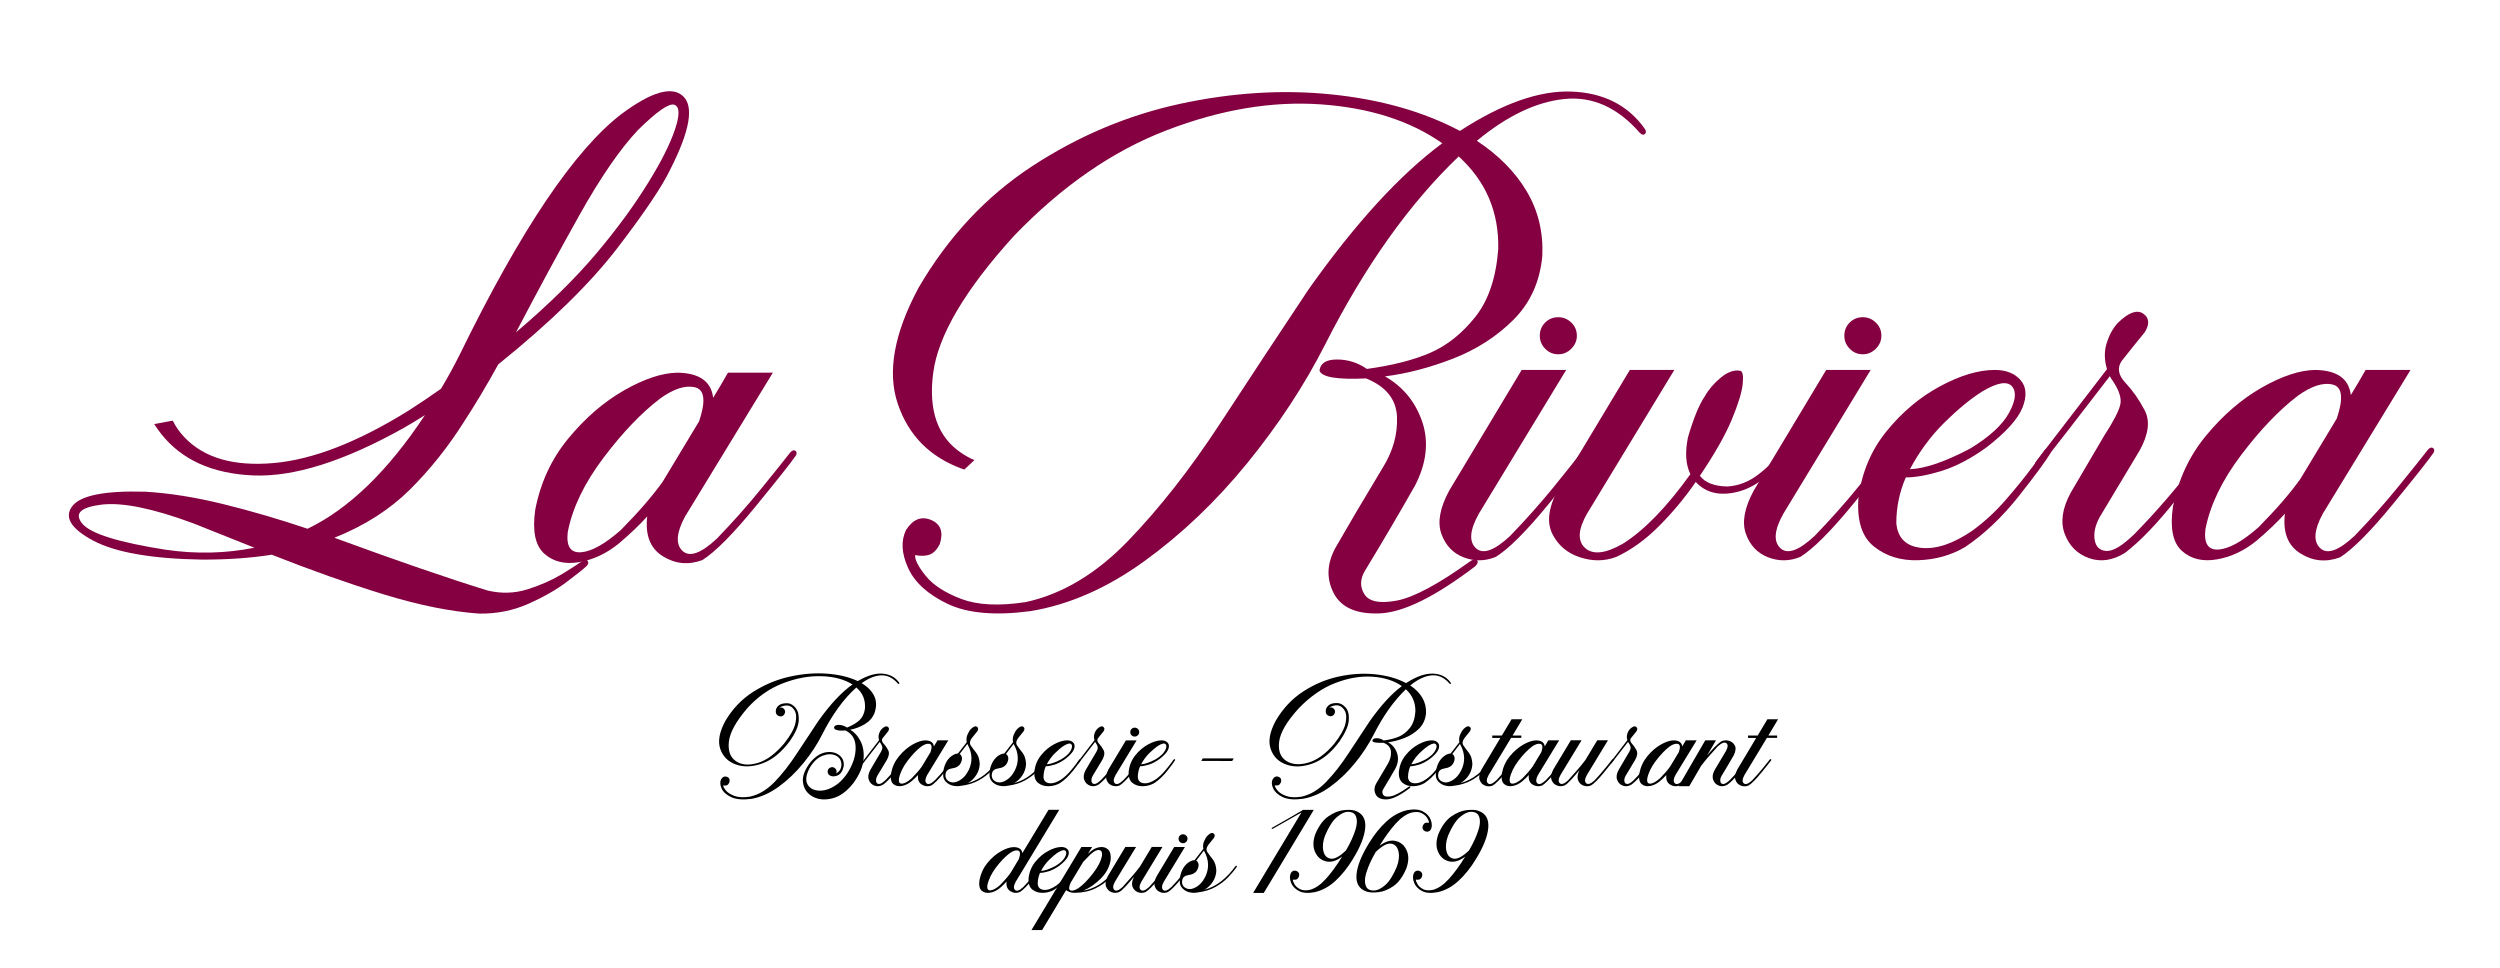
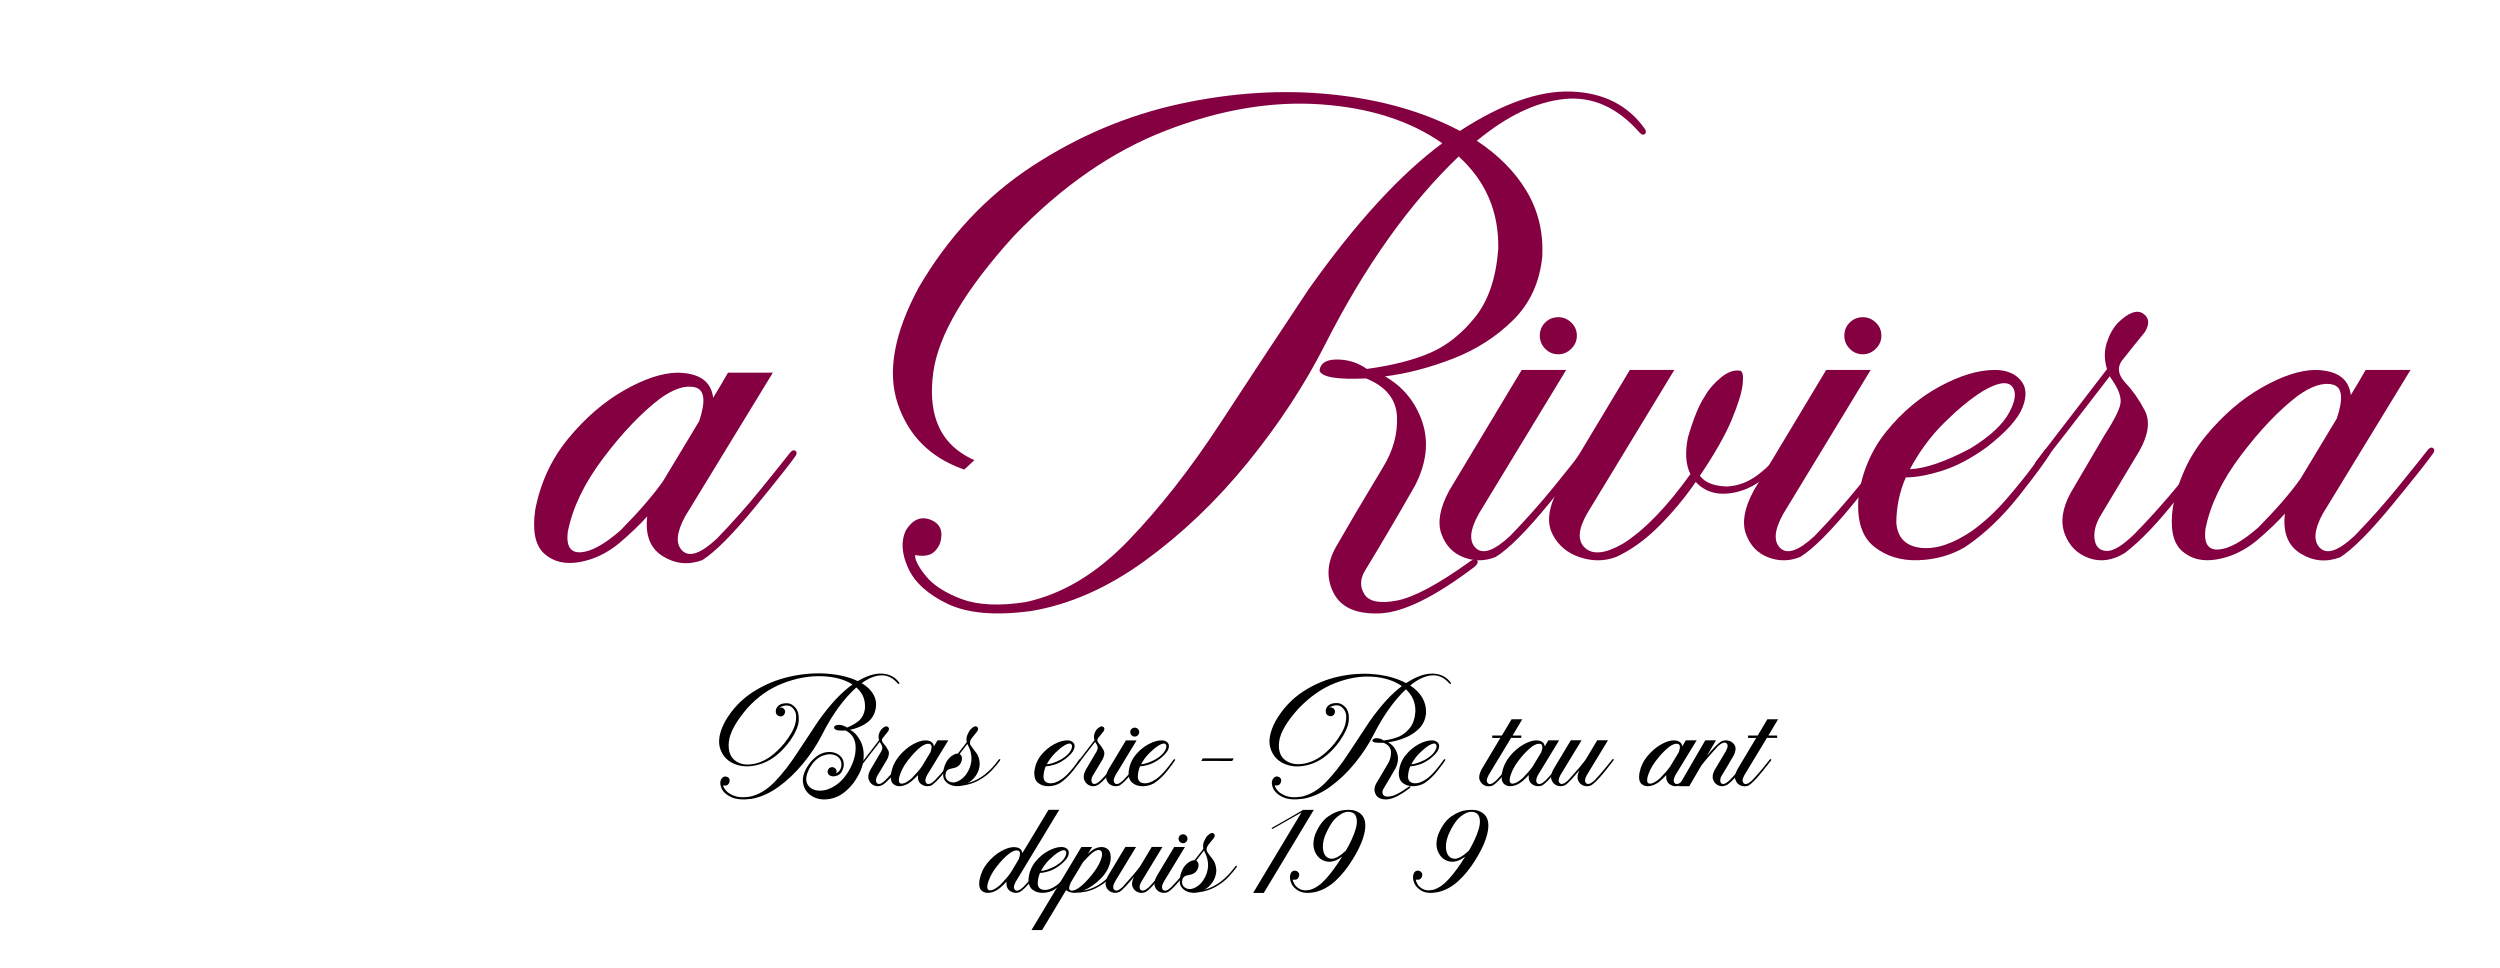
<svg xmlns="http://www.w3.org/2000/svg" version="1.1" id="svg2" width="2427.627" height="939.877" viewBox="0 0 2427.627 939.877">
  <defs id="defs6">
    <clipPath clipPathUnits="userSpaceOnUse" id="clipPath16">
      <path d="M 0,704.908 H 1820.718 V 0 H 0 Z" id="path14" />
    </clipPath>
  </defs>
  <g id="g8" transform="matrix(1.333,0,0,-1.333,0,939.877)">
    <g id="g10">
      <g id="g12" clip-path="url(#clipPath16)">
        <g id="g18" transform="translate(491.697,610.764)">
-           <path d="m 0,0 c -3.61,-10.7 -10.01,-23.46 -19.19,-38.24 -10.01,-16.41 -22.66,-33.73 -37.95,-51.91 -15.33,-18.22 -34.88,-37.41 -58.67,-57.62 15.4,29.42 30.8,57.87 46.2,85.38 15.4,27.47 29.6,48.15 42.62,61.96 C -13.18,13.16 -4.36,19.31 -0.46,18 3.44,16.7 3.59,10.7 0.01,0 Z m -370.84,-306.17 c -34.59,5.39 -54.91,11.75 -60.91,19.05 -6,7.3 -1.41,11.89 13.81,13.81 15.18,1.88 37.59,-2.67 67.2,-13.66 15,-6 29.79,-11.89 44.39,-17.71 -21,-4.19 -42.47,-4.7 -64.49,-1.48 z M 5.85,24.29 c -8.1,7.52 -23.06,3.18 -44.86,-13.05 -34.2,-26.21 -73.31,-84.3 -117.33,-174.3 -4.59,-9.22 -9.29,-17.82 -14.1,-25.81 -7.37,-5.21 -15.07,-10.41 -23.1,-15.58 -37.2,-23.21 -70.2,-36.08 -99.01,-38.57 -28.81,-2.49 -50.35,3.69 -64.63,18.62 -3.54,3.69 -6.43,7.77 -8.68,12.29 l -13.52,-2.49 c 1.55,-2.42 3.25,-4.81 5.06,-7.12 14.93,-18.9 37.23,-28.99 66.91,-30.29 29.71,-1.3 66.37,10.27 109.96,34.67 5.21,3 10.3,6.07 15.33,9.29 -27,-40.81 -55.52,-68.39 -85.52,-82.81 -20.78,7.01 -41.35,13.01 -61.63,18 -20.31,4.99 -39.26,7.99 -56.86,9 -29.6,0.8 -47.32,-2.78 -53.1,-10.81 -5.82,-7.99 -0.61,-16.3 15.58,-24.91 16.19,-8.57 42.73,-13.19 79.52,-13.77 18.58,0 35.39,1.19 50.39,3.58 28.81,-11.39 56.06,-21.04 81.76,-28.95 25.7,-7.88 48.83,-12.54 69.44,-13.95 12.62,-0.18 24.47,2.17 35.57,7.05 11.1,4.92 20.5,10.27 28.19,16.09 7.7,5.78 12.54,9.69 14.57,11.68 1.19,1.41 1.37,2.6 0.58,3.61 -0.8,0.98 -1.88,1.08 -3.29,0.29 -3,-2.2 -8.1,-5.49 -15.29,-9.9 -7.23,-4.37 -15.58,-8.1 -25.09,-11.1 -9.47,-3 -19.23,-3.29 -29.24,-0.9 -28.59,8.82 -65.79,21.62 -111.59,38.42 21.98,8.78 40.34,20.5 55.05,35.1 14.68,14.6 27.83,31.09 39.44,49.49 7.99,12.22 16.3,26.1 24.91,41.71 38.21,30.8 67.2,59.14 87.01,85.05 19.81,25.88 32.6,44.97 38.39,57.15 14.21,28.01 17.28,45.76 9.18,53.24 z" style="fill:#840040;fill-opacity:1;fill-rule:nonzero;stroke:none" id="path20" />
-         </g>
+           </g>
        <g id="g22" transform="translate(452.287,318.994)">
          <path d="m 0,0 c 13.2,13.4 23.4,25.2 30.6,35.4 6.8,11.4 15.6,26 26.4,43.8 5,14.8 4,23.05 -3,24.75 C 47,105.65 38.5,102.9 28.5,95.7 14.9,85.3 1.15,70.9 -12.75,52.49 c -13.9,-18.41 -22.55,-36.4 -25.95,-54 -1.2,-10.4 2.05,-15.3 9.75,-14.7 7.7,0.6 17.35,6 28.95,16.2 z m 123.31,56.4 c 1.4,1.6 2.65,2.05 3.75,1.35 1.1,-0.71 1.25,-1.85 0.45,-3.45 -3.4,-5 -13.25,-17.45 -29.55,-37.35 C 81.66,-2.96 68.81,-15.9 59.41,-21.9 c -10.2,-3.79 -19.85,-2.85 -28.95,2.85 -9.1,5.7 -12.85,15.35 -11.25,28.95 -5.4,-6 -12.2,-12.5 -20.4,-19.5 -9,-7.4 -18.71,-12 -29.1,-13.8 -10.4,-1.8 -18.9,0.25 -25.5,6.15 -6.6,5.9 -8.8,16.55 -6.6,31.95 3.8,19.8 11.85,37.15 24.15,52.05 12.3,14.9 25.8,26.55 40.5,34.95 14.7,8.4 27.65,12.7 38.85,12.9 16,-0.2 24.7,-6.3 26.1,-18.3 3.8,6.2 7.4,12.3 10.8,18.3 h 32.7 L 46.8,9.89 c -6.4,-11.8 -7.05,-20.16 -1.95,-25.05 5.1,-4.9 13.45,-1.95 25.05,8.85 11.6,12 22.35,24.1 32.25,36.3 9.9,12.2 16.95,21 21.15,26.4 z" style="fill:#840040;fill-opacity:1;fill-rule:nonzero;stroke:none" id="path24" />
        </g>
        <g id="g26" transform="translate(1198.227,611.194)">
          <path d="m 0,0 c -12.18,17.21 -30,26.28 -53.39,27.18 -23.42,0.9 -50.53,-8.68 -81.33,-28.66 -26.39,13.99 -57.47,22.85 -93.3,26.57 -35.79,3.69 -72.76,1.37 -110.86,-6.9 -38.1,-8.31 -73.88,-23.42 -107.39,-45.33 -33.51,-21.91 -61.05,-51.33 -82.67,-88.34 -18,-33.4 -23.1,-61.67 -15.29,-84.77 7.81,-23.1 23.46,-38.89 46.96,-47.39 0.51,-0.18 1.01,-0.36 1.52,-0.51 l 7.34,6.87 c -3.33,1.41 -6.47,3.14 -9.47,5.17 -17.28,11.6 -24.15,31.05 -20.53,58.38 3.58,27.29 23.21,60.55 58.78,99.73 34.81,36.22 71.86,61.88 111.19,76.96 39.29,15.11 76.74,21.4 112.35,18.91 35.61,-2.49 65.1,-11.93 88.52,-28.34 -30.83,-22.81 -63.22,-58.2 -97.24,-106.2 -21.58,-32.42 -43.16,-65.06 -64.63,-97.96 -21.51,-32.89 -43.81,-61.38 -66.91,-85.38 -23.1,-23.97 -47.97,-38.89 -74.57,-44.68 -19.41,-3 -35.06,-2.24 -46.96,2.24 -11.89,4.52 -20.53,10.08 -25.95,16.81 -5.39,6.69 -7.99,11.75 -7.77,15.15 4.37,-0.8 7.99,-0.65 10.77,0.43 2.82,1.12 5.21,3.65 7.23,7.66 2.78,8.82 0.61,14.64 -6.47,17.57 -7.08,2.89 -13.16,0.43 -18.15,-7.37 -3.8,-7.81 -3.29,-16.99 1.48,-27.58 4.81,-10.63 14.46,-19.37 28.95,-26.28 14.5,-6.87 34.56,-8.64 60.18,-5.24 28.2,4.63 55.88,16.77 83.1,36.47 27.18,19.7 52.2,43.52 75.01,71.54 22.77,28.01 41.68,56.82 56.68,86.43 28.81,56.79 61.23,102.41 97.2,136.78 19.81,-18 29.42,-40.48 28.81,-67.49 -1.59,-21 -7.19,-37.52 -16.81,-49.52 -9.58,-12 -20.42,-20.64 -32.53,-25.95 -12.11,-5.28 -27.54,-9.25 -46.34,-11.82 -6.61,4.59 -13.88,6.87 -21.76,6.87 -7.88,0 -12.15,-2.67 -12.76,-8.1 1.59,-4.77 12.9,-6.69 33.91,-5.68 14.39,-5.82 21.91,-15.07 22.52,-27.76 0.58,-12.69 -2.82,-25.05 -10.23,-37.05 -14.6,-24.22 -25.99,-43.52 -34.2,-57.91 -6.58,-11.6 -7.19,-22.74 -1.81,-33.44 5.42,-10.7 16.66,-15.72 33.76,-15 17.1,0.69 40.16,12.04 69.15,34.05 1.99,1.77 2.6,3.33 1.81,4.63 -0.8,1.3 -2.49,1.05 -5.1,-0.72 -23.39,-16.81 -41.24,-26.35 -53.57,-28.66 -12.29,-2.31 -20.13,-0.76 -23.53,4.63 -3.4,5.42 -3.22,11.21 0.58,17.42 12.62,20.78 24.72,41.39 36.33,61.81 8.39,16.37 10.12,31.85 5.24,46.34 -4.92,14.49 -13.95,25.56 -27.15,33.15 15.98,1.99 32.5,6.33 49.49,12.9 17.03,6.61 31.67,16.01 43.95,28.19 12.29,12.22 19.38,27.72 21.15,46.52 0.8,17.39 -3,33.15 -11.39,47.24 -8.39,14.1 -20.5,26.35 -36.29,36.76 21.98,18.18 43.23,28.34 63.73,30.44 20.53,2.1 38.86,-6.14 55.09,-24.76 1.37,-1.37 2.57,-1.63 3.58,-0.72 1.01,0.91 1.01,2.13 0,3.72 z" style="fill:#840040;fill-opacity:1;fill-rule:nonzero;stroke:none" id="path28" />
        </g>
        <g id="g30" transform="translate(1135.197,447.004)">
          <path d="m 0,0 c -3.8,0 -7,1.35 -9.6,4.05 -2.6,2.7 -3.9,5.85 -3.9,9.45 0,3.8 1.3,7 3.9,9.6 2.59,2.6 5.8,3.9 9.6,3.9 3.6,0 6.75,-1.3 9.45,-3.9 2.7,-2.6 4.05,-5.8 4.05,-9.6 C 13.5,9.9 12.15,6.75 9.45,4.05 6.75,1.35 3.6,0 0,0 m 18.31,-69.31 c 1.6,1.4 2.95,1.75 4.05,1.05 1.1,-0.71 1.25,-1.85 0.45,-3.45 -3.6,-5 -13.55,-17.45 -29.85,-37.35 -16.31,-19.91 -29.16,-32.75 -38.55,-38.55 -7.8,-3.2 -15.6,-3.3 -23.4,-0.3 -7.8,3 -13.2,8.7 -16.2,17.1 -3,8.4 -1.1,18.9 5.7,31.5 11.6,19.4 29.2,48.7 52.8,87.91 H 5.72 l -63.61,-104.71 c -6.6,-11.8 -7.35,-20.16 -2.25,-25.05 5.1,-4.9 13.45,-1.95 25.05,8.85 11.6,12 22.35,24.1 32.26,36.3 9.9,12.2 16.95,21.1 21.15,26.7 z" style="fill:#840040;fill-opacity:1;fill-rule:nonzero;stroke:none" id="path32" />
        </g>
        <g id="g34" transform="translate(1297.997,377.094)">
          <path d="M 0,0 C 1.39,1.8 2.75,2.4 4.05,1.8 5.35,1.2 5.5,0 4.5,-1.8 -7.1,-17.6 -19.35,-27.1 -32.25,-30.3 c -12.9,-3.2 -23.05,-0.8 -30.45,7.2 -8,-11.6 -16.95,-22.35 -26.85,-32.25 -9.9,-9.91 -20.25,-17.36 -31.05,-22.35 -8.4,-3.2 -17.21,-3.3 -26.4,-0.3 -9.2,3 -15.9,8.65 -20.1,16.95 -4.2,8.3 -3,18.85 3.6,31.65 11.6,19.4 29.2,48.7 52.81,87.91 h 32.4 l -63.6,-104.71 c -6.6,-11.6 -7.05,-19.95 -1.35,-25.05 5.7,-5.1 14.85,-4.05 27.45,3.15 15.6,9.8 32,26.7 49.2,50.7 -3.41,6.8 -4.01,15.7 -1.8,26.7 4,13.8 8.1,23.8 12.3,30 2.8,5 6.7,9.55 11.7,13.65 5,4.1 9.7,5.75 14.1,4.95 1.8,-0.4 2.4,-3.6 1.8,-9.6 -0.6,-6 -3.25,-14.65 -7.95,-25.95 -4.7,-11.3 -12.45,-24.95 -23.25,-40.95 3.8,-5 10.4,-7.6 19.8,-7.8 8.2,0.4 15.85,3.35 22.95,8.85 7.1,5.5 12.75,11.35 16.95,17.55 z" style="fill:#840040;fill-opacity:1;fill-rule:nonzero;stroke:none" id="path36" />
        </g>
        <g id="g38" transform="translate(1357.037,447.004)">
          <path d="m 0,0 c -3.8,0 -7,1.35 -9.6,4.05 -2.6,2.7 -3.9,5.85 -3.9,9.45 0,3.8 1.3,7 3.9,9.6 C -7,25.7 -3.8,27 0,27 3.6,27 6.75,25.7 9.45,23.1 12.15,20.5 13.5,17.3 13.5,13.5 13.5,9.9 12.15,6.75 9.45,4.05 6.75,1.35 3.6,0 0,0 m 18.3,-69.31 c 1.6,1.4 2.95,1.75 4.05,1.05 1.1,-0.71 1.25,-1.85 0.45,-3.45 -3.6,-5 -13.56,-17.45 -29.85,-37.35 -16.31,-19.91 -29.15,-32.75 -38.55,-38.55 -7.8,-3.2 -15.6,-3.3 -23.4,-0.3 -7.8,3 -13.2,8.7 -16.2,17.1 -3,8.4 -1.1,18.9 5.7,31.5 11.6,19.4 29.2,48.7 52.8,87.91 H 5.7 l -63.61,-104.71 c -6.6,-11.8 -7.35,-20.16 -2.25,-25.05 5.1,-4.9 13.45,-1.95 25.05,8.85 11.6,12 22.35,24.1 32.25,36.3 9.9,12.2 16.95,21.1 21.15,26.7 z" style="fill:#840040;fill-opacity:1;fill-rule:nonzero;stroke:none" id="path40" />
        </g>
        <g id="g42" transform="translate(1444.127,419.994)">
          <path d="m 0,0 c -8.6,-5.4 -17.85,-13 -27.75,-22.8 -9.9,-9.8 -18.25,-21.11 -25.05,-33.91 11,0.4 25.6,5.4 43.8,15 14.2,8.6 23.7,17.35 28.5,26.25 4.8,8.9 5.45,15.3 1.95,19.2 -3.5,3.9 -10.65,2.65 -21.46,-3.75 z m 45.3,-42.9 c 1.6,1.6 2.95,2.1 4.05,1.5 1.09,-0.6 1.15,-1.8 0.15,-3.6 -2.8,-5.01 -10.35,-15.3 -22.65,-30.91 -12.31,-15.6 -25.46,-28.1 -39.45,-37.5 -10.2,-6 -21.6,-9.2 -34.2,-9.6 -12.6,-0.4 -23.31,2.89 -32.1,9.9 -8.8,7 -12.6,18.8 -11.4,35.41 2.4,18.6 9.25,34.85 20.55,48.75 11.3,13.9 24.3,24.8 39,32.7 14.7,7.9 27.95,11.85 39.75,11.85 8.2,0 14.45,-2.45 18.75,-7.35 4.3,-4.9 4.8,-11.55 1.5,-19.95 -3.3,-8.4 -12.05,-18.1 -26.26,-29.1 -11.4,-8.2 -22.25,-13.91 -32.55,-17.1 -10.3,-3.2 -19.05,-4.8 -26.25,-4.8 -4.6,-10.6 -6.9,-21.71 -6.9,-33.3 1,-10.8 7,-16.8 18,-18 11,-1.2 23.5,3 37.5,12.6 8.8,6.4 17,14 24.6,22.8 7.6,8.8 13.95,16.65 19.05,23.55 5.1,6.9 8.05,10.95 8.85,12.15 z" style="fill:#840040;fill-opacity:1;fill-rule:nonzero;stroke:none" id="path44" />
        </g>
        <g id="g46" transform="translate(1607.477,377.694)">
          <path d="M 0,0 C 1.4,1.6 2.65,2.05 3.75,1.35 4.84,0.65 4.7,-0.9 3.3,-3.3 0.3,-7.71 -8.1,-18.66 -21.9,-36.15 -35.7,-53.66 -48.2,-66.71 -59.4,-75.3 c -9,-5.61 -17.75,-6.9 -26.25,-3.9 -8.5,3 -14.4,8.85 -17.7,17.55 -3.3,8.7 -1.85,18.75 4.35,30.15 5.8,10 13.9,23.8 24.3,41.4 7,10.8 10.95,18.5 11.85,23.1 0.9,4.6 -1.05,10.4 -5.85,17.4 -0.8,1 -1.4,2 -1.8,3 -22.61,-29.4 -39.41,-51.11 -50.4,-65.1 -1.2,-1.2 -2.35,-1.4 -3.45,-0.6 -1.1,0.8 -1.05,2 0.15,3.6 11.4,14.8 28.6,37.2 51.61,67.2 -2,6.6 -2.1,12.85 -0.3,18.75 1.8,5.9 4.5,10.85 8.1,14.85 7.8,7.6 13.95,9.9 18.45,6.9 4.5,-3 4.95,-7.5 1.35,-13.5 -6.2,-7.6 -11.9,-14.7 -17.1,-21.3 -3.2,-5 -2.2,-10.25 3,-15.75 5.2,-5.5 9.85,-12.15 13.95,-19.95 4.09,-7.8 2.85,-17.6 -3.75,-29.4 -10,-16.61 -19.61,-32.61 -28.8,-48.01 -3.4,-6 -4.7,-11.6 -3.9,-16.8 0.79,-5.2 3.64,-7.95 8.55,-8.25 4.9,-0.3 11.75,3.85 20.55,12.45 8.6,8.8 16.7,17.65 24.3,26.55 7.6,8.9 13.9,16.55 18.9,22.95 5,6.4 8.1,10.4 9.3,12 z" style="fill:#840040;fill-opacity:1;fill-rule:nonzero;stroke:none" id="path48" />
        </g>
        <g id="g50" transform="translate(1645.277,320.994)">
          <path d="m 0,0 c 13.2,13.4 23.4,25.2 30.6,35.4 6.8,11.4 15.6,26 26.4,43.8 5,14.8 4,23.05 -3,24.75 C 47,105.65 38.5,102.9 28.5,95.7 14.9,85.3 1.14,70.9 -12.76,52.49 c -13.9,-18.41 -22.55,-36.4 -25.95,-54 -1.2,-10.4 2.05,-15.3 9.75,-14.7 7.7,0.6 17.35,6 28.95,16.2 z m 123.31,56.4 c 1.4,1.6 2.65,2.05 3.75,1.35 1.09,-0.71 1.24,-1.85 0.45,-3.45 -3.4,-5 -13.26,-17.45 -29.55,-37.35 C 81.65,-2.96 68.81,-15.9 59.41,-21.9 49.21,-25.69 39.56,-24.75 30.46,-19.05 21.36,-13.35 17.6,-3.7 19.21,9.9 13.81,3.9 7.01,-2.6 -1.19,-9.6 c -9,-7.4 -18.71,-12 -29.1,-13.8 -10.4,-1.8 -18.9,0.25 -25.5,6.15 -6.6,5.9 -8.8,16.55 -6.6,31.95 3.79,19.8 11.85,37.15 24.15,52.05 12.3,14.9 25.8,26.55 40.5,34.95 14.7,8.4 27.65,12.7 38.85,12.9 16,-0.2 24.7,-6.3 26.1,-18.3 3.79,6.2 7.4,12.3 10.8,18.3 h 32.71 L 46.81,9.89 c -6.4,-11.8 -7.05,-20.16 -1.95,-25.05 5.1,-4.9 13.45,-1.95 25.05,8.85 11.6,12 22.35,24.1 32.25,36.3 9.9,12.2 16.95,21 21.15,26.4 z" style="fill:#840040;fill-opacity:1;fill-rule:nonzero;stroke:none" id="path52" />
        </g>
        <g id="g54" transform="translate(655.037,207.824)">
          <path d="m 0,0 c 0.19,-0.43 0.17,-0.75 -0.07,-0.94 -0.24,-0.19 -0.53,-0.12 -0.87,0.22 -3.61,4.19 -7.69,6.19 -12.22,6 -4.53,-0.19 -9.25,-2.1 -14.17,-5.71 4.34,-2.56 7.38,-5.68 9.14,-9.36 1.76,-3.69 1.8,-7.89 0.11,-12.62 -1.4,-3.33 -3.76,-5.97 -7.08,-7.92 -3.33,-1.95 -6.84,-3.29 -10.55,-4.01 2.99,-1.64 5.47,-4.34 7.45,-8.1 1.98,-3.76 2.74,-8.27 2.28,-13.52 -0.46,-5.25 -2.88,-10.94 -7.26,-17.06 -4.72,-6.07 -9.8,-9.82 -15.22,-11.24 -5.42,-1.42 -10.18,-1.06 -14.28,1.09 -4.1,2.14 -6.53,5.49 -7.3,10.05 -0.77,4.56 1.13,9.73 5.71,15.51 3.66,4.1 7.42,6.4 11.28,6.9 3.85,0.5 7.04,-0.25 9.54,-2.28 2.5,-2.02 3.52,-4.75 3.04,-8.17 -0.82,-3.57 -2.4,-5.77 -4.74,-6.62 -2.34,-0.84 -4.25,-0.71 -5.75,0.4 -0.77,0.63 -1.16,1.46 -1.16,2.5 0,1.04 0.43,1.92 1.3,2.64 1.4,0.91 2.71,0.9 3.94,-0.04 1.23,-0.94 1.58,-2.23 1.05,-3.87 1.25,0.77 2.18,1.65 2.78,2.64 0.6,0.99 0.93,2.33 0.98,4.01 -0.19,3.13 -1.66,5.29 -4.41,6.47 -2.75,1.18 -5.9,1.07 -9.47,-0.32 -3.57,-1.4 -6.7,-4.41 -9.4,-9.04 -2.65,-5.16 -3.07,-9.17 -1.27,-12.04 1.8,-2.87 4.81,-4.3 9,-4.3 4.19,0 8.58,1.74 13.16,5.21 4.1,3.47 7.34,7.82 9.72,13.05 2.39,5.23 3.35,10.25 2.89,15.07 -0.46,4.82 -2.88,8.34 -7.27,10.55 -2.6,-0.24 -4.68,-0.16 -6.22,0.25 -1.54,0.41 -2.24,1.12 -2.1,2.13 0.38,1.16 1.59,1.71 3.61,1.66 2.02,-0.05 3.97,-0.7 5.85,-1.95 4,1.64 7.04,3.45 9.11,5.42 2.07,1.97 3.37,4.7 3.9,8.17 0.53,6.46 -1.57,11.66 -6.29,15.61 -9.21,-8.29 -17.5,-19.71 -24.87,-34.27 -3.61,-7.18 -8.18,-14.15 -13.7,-20.89 -5.52,-6.75 -11.54,-12.48 -18.07,-17.21 -6.53,-4.72 -13.2,-7.66 -19.99,-8.82 -6.22,-0.77 -11.07,-0.32 -14.57,1.34 -3.49,1.66 -5.81,3.77 -6.94,6.33 -1.13,2.56 -1.24,4.77 -0.33,6.65 1.16,1.83 2.6,2.41 4.34,1.74 1.73,-0.68 2.26,-2.07 1.59,-4.19 -0.48,-1.01 -1.06,-1.65 -1.73,-1.92 -0.68,-0.26 -1.57,-0.3 -2.68,-0.11 -0.05,-0.77 0.58,-1.97 1.88,-3.58 1.3,-1.61 3.4,-2.97 6.29,-4.05 2.89,-1.08 6.65,-1.26 11.28,-0.54 6.46,1.4 12.47,4.99 18.04,10.77 5.57,5.78 10.93,12.64 16.09,20.57 5.16,7.93 10.36,15.8 15.61,23.61 8.77,12.34 17.11,21.25 25.01,26.75 -5.98,3.76 -13.53,5.77 -22.66,6.04 -9.13,0.27 -18.54,-1.48 -28.23,-5.24 -9.69,-3.76 -18.32,-9.83 -25.88,-18.22 -8.15,-9.54 -12.58,-17.63 -13.3,-24.25 -0.72,-6.62 0.98,-11.35 5.1,-14.17 4.12,-2.82 9.44,-3.25 15.98,-1.3 6.53,1.95 12.98,6.74 19.34,14.35 4.43,5.64 7.11,10.45 8.02,14.42 0.92,3.98 0.75,7.07 -0.5,9.29 -1.25,2.22 -2.92,3.47 -4.99,3.76 -1.98,0.19 -4.12,-0.34 -6.43,-1.59 1.69,0.43 2.98,0.04 3.87,-1.19 0.89,-1.23 0.78,-2.59 -0.32,-4.08 -0.77,-0.82 -1.66,-1.17 -2.68,-1.05 -1.01,0.12 -1.83,0.54 -2.46,1.27 -0.63,0.72 -0.87,1.76 -0.72,3.11 0.14,1.35 0.88,2.57 2.2,3.65 1.33,1.08 3.41,1.6 6.25,1.55 2.17,-0.1 4.15,-1.22 5.93,-3.36 1.78,-2.15 2.55,-5.23 2.31,-9.26 -0.24,-4.02 -2.29,-8.86 -6.15,-14.49 -6.17,-8.43 -12.86,-13.98 -20.06,-16.63 -7.21,-2.65 -13.69,-2.97 -19.45,-0.94 -5.76,2.03 -9.59,5.82 -11.5,11.39 -1.91,5.57 -0.66,12.37 3.72,20.42 5.21,8.82 11.93,15.85 20.17,21.11 8.24,5.25 17.06,8.94 26.46,11.06 9.4,2.12 18.47,2.87 27.22,2.24 8.75,-0.63 16.28,-2.44 22.59,-5.42 6.89,4.05 12.94,5.86 18.15,5.42 5.21,-0.44 9.2,-2.6 12,-6.51 z" style="fill:#000000;fill-opacity:1;fill-rule:nonzero;stroke:none" id="path56" />
        </g>
        <g id="g58" transform="translate(657.857,151.804)">
          <path d="M 0,0 C 0.34,0.38 0.64,0.49 0.9,0.32 1.16,0.15 1.13,-0.22 0.79,-0.8 0.07,-1.86 -1.96,-4.5 -5.28,-8.72 c -3.32,-4.22 -6.34,-7.36 -9.04,-9.44 -2.17,-1.35 -4.28,-1.66 -6.33,-0.94 -2.05,0.72 -3.47,2.13 -4.27,4.23 -0.79,2.1 -0.45,4.52 1.05,7.26 1.4,2.41 3.35,5.74 5.86,9.98 1.69,2.6 2.64,4.45 2.86,5.57 0.22,1.11 -0.25,2.5 -1.41,4.19 -0.19,0.24 -0.34,0.48 -0.43,0.72 -5.45,-7.08 -9.5,-12.31 -12.14,-15.69 -0.29,-0.29 -0.57,-0.34 -0.83,-0.14 -0.26,0.2 -0.25,0.48 0.04,0.87 2.75,3.57 6.89,8.96 12.44,16.19 -0.48,1.59 -0.51,3.1 -0.07,4.52 0.43,1.42 1.08,2.62 1.95,3.58 1.88,1.83 3.36,2.39 4.45,1.66 1.08,-0.72 1.19,-1.81 0.32,-3.25 -1.49,-1.83 -2.87,-3.54 -4.12,-5.13 -0.77,-1.21 -0.53,-2.47 0.72,-3.8 1.25,-1.32 2.37,-2.93 3.36,-4.81 0.99,-1.88 0.69,-4.24 -0.9,-7.08 -2.41,-4 -4.72,-7.85 -6.94,-11.56 -0.82,-1.45 -1.13,-2.8 -0.94,-4.05 0.19,-1.25 0.88,-1.92 2.06,-1.99 1.18,-0.07 2.83,0.92 4.95,3 2.07,2.12 4.02,4.25 5.86,6.4 1.83,2.14 3.35,3.99 4.55,5.53 1.2,1.54 1.95,2.5 2.24,2.89 z" style="fill:#000000;fill-opacity:1;fill-rule:nonzero;stroke:none" id="path60" />
        </g>
        <g id="g62" transform="translate(664.147,138.134)">
          <path d="m 0,0 c 3.18,3.23 5.64,6.07 7.37,8.53 1.64,2.75 3.76,6.26 6.36,10.55 1.2,3.57 0.96,5.55 -0.72,5.96 C 11.33,25.45 9.28,24.79 6.87,23.05 3.59,20.54 0.28,17.07 -3.07,12.64 -6.42,8.21 -8.5,3.87 -9.32,-0.37 c -0.29,-2.51 0.49,-3.69 2.35,-3.54 1.86,0.14 4.18,1.45 6.98,3.9 z m 29.71,13.59 c 0.34,0.38 0.64,0.49 0.9,0.33 0.26,-0.17 0.3,-0.45 0.11,-0.83 -0.82,-1.2 -3.19,-4.2 -7.12,-9 C 19.67,-0.7 16.58,-3.82 14.31,-5.27 11.85,-6.18 9.53,-5.95 7.33,-4.58 5.14,-3.21 4.23,-0.88 4.62,2.4 3.32,0.95 1.68,-0.61 -0.3,-2.3 c -2.17,-1.79 -4.51,-2.89 -7.01,-3.33 -2.51,-0.43 -4.56,0.06 -6.15,1.48 -1.59,1.42 -2.12,3.99 -1.59,7.7 0.91,4.77 2.86,8.95 5.82,12.54 2.97,3.59 6.22,6.4 9.76,8.42 3.54,2.02 6.66,3.06 9.36,3.11 3.85,-0.05 5.95,-1.52 6.29,-4.41 0.91,1.49 1.78,2.97 2.6,4.41 h 7.88 L 11.26,2.39 c -1.54,-2.85 -1.7,-4.86 -0.47,-6.04 1.23,-1.18 3.24,-0.47 6.04,2.13 2.8,2.89 5.39,5.81 7.77,8.75 2.39,2.94 4.09,5.06 5.1,6.36 z" style="fill:#000000;fill-opacity:1;fill-rule:nonzero;stroke:none" id="path64" />
        </g>
        <g id="g66" transform="translate(689.927,136.904)">
          <path d="m 0,0 c 2.27,-2.07 4.98,-2.35 8.13,-0.83 3.16,1.52 5.68,4.16 7.56,7.92 2.99,6.12 2.75,12.36 -0.72,18.72 -0.1,0.14 -0.17,0.29 -0.22,0.43 -1.88,-2.51 -3.76,-4.96 -5.64,-7.37 0.34,-0.14 0.63,-0.36 0.87,-0.65 1.16,-1.59 1.17,-3.52 0.04,-5.78 C 8.89,10.17 6.71,8.83 3.48,8.39 0.97,8.05 -0.52,6.91 -1,4.96 -1.48,3.01 -1.14,1.36 0.01,0.01 Z m 37.59,14.75 c 0.38,0.43 0.72,0.56 1.01,0.4 0.29,-0.17 0.26,-0.52 -0.07,-1.05 C 36.99,11.93 34.98,9.53 32.49,6.91 30.01,4.28 26.93,1.92 23.27,-0.17 19.61,-2.27 15.25,-3.63 10.19,-4.25 7.59,-4.78 5.06,-4.59 2.6,-3.67 c -3.57,1.64 -5.39,4.04 -5.46,7.19 -0.07,3.15 0.57,6.09 1.92,8.79 1.01,2.07 2.37,3.75 4.08,5.02 1.71,1.27 3.29,1.92 4.74,1.92 2.12,2.7 4.27,5.44 6.43,8.24 -0.38,1.88 -0.22,3.7 0.51,5.46 0.72,1.76 1.57,3.14 2.53,4.15 1.83,1.83 3.29,2.39 4.37,1.66 1.08,-0.72 1.19,-1.81 0.32,-3.25 -1.49,-1.83 -2.87,-3.54 -4.12,-5.13 -1.45,-2.03 -1.66,-3.78 -0.65,-5.28 1.01,-1.5 2.3,-3.23 3.87,-5.21 1.57,-1.98 2.45,-4.68 2.64,-8.1 C 23.68,8.8 22.84,6.07 21.25,3.59 19.66,1.1 17.61,-0.86 15.1,-2.3 c 4.58,1.25 8.73,3.37 12.47,6.36 3.73,2.99 7.07,6.55 10.01,10.7 z" style="fill:#000000;fill-opacity:1;fill-rule:nonzero;stroke:none" id="path68" />
        </g>
        <g id="g70" transform="translate(723.667,136.904)">
-           <path d="m 0,0 c 2.27,-2.07 4.98,-2.35 8.13,-0.83 3.16,1.52 5.68,4.16 7.56,7.92 2.99,6.12 2.75,12.36 -0.72,18.72 -0.1,0.14 -0.17,0.29 -0.22,0.43 -1.88,-2.51 -3.76,-4.96 -5.64,-7.37 0.34,-0.14 0.63,-0.36 0.87,-0.65 1.16,-1.59 1.17,-3.52 0.04,-5.78 C 8.89,10.17 6.71,8.83 3.48,8.39 0.97,8.05 -0.52,6.91 -1,4.96 -1.48,3.01 -1.14,1.36 0.01,0.01 Z m 37.59,14.75 c 0.38,0.43 0.72,0.56 1.01,0.4 0.29,-0.17 0.26,-0.52 -0.07,-1.05 C 36.99,11.93 34.98,9.53 32.49,6.91 30.01,4.28 26.93,1.92 23.27,-0.17 19.61,-2.26 15.25,-3.63 10.19,-4.25 7.59,-4.78 5.06,-4.59 2.6,-3.67 c -3.57,1.64 -5.39,4.04 -5.46,7.19 -0.07,3.15 0.57,6.09 1.92,8.79 1.01,2.07 2.37,3.75 4.08,5.02 1.71,1.27 3.29,1.92 4.74,1.92 2.12,2.7 4.27,5.44 6.43,8.24 -0.38,1.88 -0.22,3.7 0.51,5.46 0.72,1.76 1.57,3.14 2.53,4.15 1.83,1.83 3.29,2.39 4.37,1.66 1.08,-0.72 1.19,-1.81 0.32,-3.25 -1.49,-1.83 -2.87,-3.54 -4.12,-5.13 -1.45,-2.03 -1.66,-3.78 -0.65,-5.28 1.01,-1.5 2.3,-3.23 3.87,-5.21 1.57,-1.98 2.45,-4.68 2.64,-8.1 C 23.68,8.8 22.84,6.07 21.25,3.59 19.66,1.1 17.61,-0.86 15.1,-2.3 c 4.58,1.25 8.73,3.37 12.47,6.36 3.73,2.99 7.07,6.55 10.01,10.7 z" style="fill:#000000;fill-opacity:1;fill-rule:nonzero;stroke:none" id="path72" />
-         </g>
+           </g>
        <g id="g74" transform="translate(775.267,161.994)">
          <path d="m 0,0 c -2.07,-1.3 -4.3,-3.13 -6.69,-5.5 -2.39,-2.37 -4.4,-5.09 -6.04,-8.17 2.65,0.1 6.17,1.3 10.55,3.61 3.42,2.07 5.71,4.18 6.87,6.33 C 5.85,-1.59 6,-0.04 5.16,0.9 4.31,1.84 2.59,1.54 -0.01,0 Z m 10.92,-10.34 c 0.38,0.38 0.71,0.5 0.98,0.36 0.26,-0.14 0.28,-0.43 0.04,-0.86 -0.67,-1.21 -2.49,-3.69 -5.46,-7.45 -2.97,-3.76 -6.13,-6.77 -9.51,-9.04 -2.46,-1.45 -5.21,-2.22 -8.24,-2.31 -3.03,-0.09 -5.61,0.7 -7.74,2.39 -2.12,1.68 -3.04,4.53 -2.75,8.53 0.58,4.48 2.23,8.4 4.95,11.75 2.72,3.35 5.85,5.98 9.4,7.88 3.54,1.9 6.73,2.85 9.58,2.85 1.98,0 3.48,-0.59 4.52,-1.77 1.04,-1.18 1.16,-2.79 0.36,-4.81 -0.8,-2.03 -2.91,-4.36 -6.33,-7.01 -2.75,-1.98 -5.36,-3.35 -7.85,-4.12 -2.48,-0.77 -4.59,-1.16 -6.33,-1.16 -1.11,-2.56 -1.66,-5.23 -1.66,-8.02 0.24,-2.6 1.69,-4.05 4.34,-4.34 2.65,-0.29 5.66,0.72 9.04,3.04 2.12,1.54 4.1,3.37 5.93,5.5 1.83,2.12 3.36,4.01 4.59,5.67 1.23,1.66 1.94,2.64 2.13,2.93 z" style="fill:#000000;fill-opacity:1;fill-rule:nonzero;stroke:none" id="path76" />
        </g>
        <g id="g78" transform="translate(814.777,151.804)">
          <path d="M 0,0 C 0.34,0.38 0.64,0.49 0.9,0.32 1.16,0.15 1.13,-0.22 0.79,-0.8 0.07,-1.86 -1.96,-4.5 -5.28,-8.72 c -3.32,-4.22 -6.34,-7.36 -9.04,-9.44 -2.17,-1.35 -4.28,-1.66 -6.33,-0.94 -2.05,0.72 -3.47,2.13 -4.27,4.23 -0.79,2.1 -0.45,4.52 1.05,7.26 1.4,2.41 3.35,5.74 5.86,9.98 1.69,2.6 2.64,4.45 2.86,5.57 0.22,1.11 -0.25,2.5 -1.41,4.19 -0.19,0.24 -0.34,0.48 -0.43,0.72 -5.45,-7.08 -9.5,-12.31 -12.14,-15.69 -0.29,-0.29 -0.57,-0.34 -0.83,-0.14 -0.26,0.2 -0.25,0.48 0.04,0.87 2.75,3.57 6.89,8.96 12.44,16.19 -0.48,1.59 -0.51,3.1 -0.07,4.52 0.43,1.42 1.08,2.62 1.95,3.58 1.88,1.83 3.36,2.39 4.45,1.66 1.08,-0.72 1.19,-1.81 0.32,-3.25 -1.49,-1.83 -2.87,-3.54 -4.12,-5.13 -0.77,-1.21 -0.53,-2.47 0.72,-3.8 1.25,-1.32 2.37,-2.93 3.36,-4.81 0.99,-1.88 0.69,-4.24 -0.9,-7.08 -2.41,-4 -4.72,-7.85 -6.94,-11.56 -0.82,-1.45 -1.13,-2.8 -0.94,-4.05 0.19,-1.25 0.88,-1.92 2.06,-1.99 1.18,-0.07 2.83,0.92 4.95,3 2.07,2.12 4.02,4.25 5.86,6.4 1.83,2.14 3.35,3.99 4.55,5.53 1.2,1.54 1.95,2.5 2.24,2.89 z" style="fill:#000000;fill-opacity:1;fill-rule:nonzero;stroke:none" id="path80" />
        </g>
        <g id="g82" transform="translate(826.627,168.504)">
          <path d="m 0,0 c -0.92,0 -1.69,0.32 -2.31,0.97 -0.63,0.65 -0.94,1.41 -0.94,2.28 0,0.92 0.31,1.69 0.94,2.32 C -1.69,6.19 -0.91,6.51 0,6.51 0.87,6.51 1.63,6.2 2.28,5.57 2.93,4.94 3.26,4.17 3.26,3.25 3.26,2.39 2.93,1.63 2.28,0.97 1.63,0.32 0.87,0 0,0 m 4.41,-16.7 c 0.38,0.34 0.71,0.42 0.98,0.25 0.26,-0.17 0.3,-0.45 0.11,-0.83 -0.87,-1.2 -3.27,-4.2 -7.19,-9 -3.93,-4.79 -7.02,-7.89 -9.29,-9.29 -1.88,-0.77 -3.76,-0.8 -5.64,-0.07 -1.88,0.73 -3.18,2.1 -3.9,4.12 -0.72,2.03 -0.27,4.56 1.37,7.59 2.79,4.67 7.04,11.73 12.72,21.18 h 7.81 l -15.33,-25.23 c -1.59,-2.85 -1.77,-4.86 -0.54,-6.04 1.23,-1.18 3.24,-0.47 6.04,2.13 2.8,2.89 5.39,5.81 7.77,8.75 2.39,2.94 4.09,5.08 5.1,6.44 z" style="fill:#000000;fill-opacity:1;fill-rule:nonzero;stroke:none" id="path84" />
        </g>
        <g id="g86" transform="translate(843.987,161.994)">
          <path d="m 0,0 c -2.07,-1.3 -4.3,-3.13 -6.69,-5.5 -2.39,-2.37 -4.4,-5.09 -6.04,-8.17 2.65,0.1 6.17,1.3 10.55,3.61 3.42,2.07 5.71,4.18 6.87,6.33 C 5.85,-1.59 6,-0.04 5.16,0.9 4.31,1.84 2.59,1.54 -0.01,0 Z m 10.91,-10.34 c 0.38,0.38 0.71,0.5 0.98,0.36 0.26,-0.14 0.28,-0.43 0.04,-0.86 -0.67,-1.21 -2.49,-3.69 -5.46,-7.45 -2.97,-3.76 -6.13,-6.77 -9.51,-9.04 -2.46,-1.45 -5.21,-2.22 -8.24,-2.31 -3.03,-0.09 -5.61,0.7 -7.74,2.39 -2.12,1.68 -3.04,4.53 -2.75,8.53 0.58,4.48 2.23,8.4 4.95,11.75 2.72,3.35 5.85,5.98 9.4,7.88 3.54,1.9 6.73,2.85 9.58,2.85 1.98,0 3.48,-0.59 4.52,-1.77 1.04,-1.18 1.16,-2.79 0.36,-4.81 -0.8,-2.03 -2.91,-4.36 -6.33,-7.01 -2.75,-1.98 -5.36,-3.35 -7.85,-4.12 -2.48,-0.77 -4.59,-1.16 -6.33,-1.16 -1.11,-2.56 -1.66,-5.23 -1.66,-8.02 0.24,-2.6 1.69,-4.05 4.34,-4.34 2.65,-0.29 5.66,0.72 9.04,3.04 2.12,1.54 4.1,3.37 5.93,5.5 1.83,2.12 3.36,4.01 4.59,5.67 1.23,1.66 1.94,2.64 2.13,2.93 z" style="fill:#000000;fill-opacity:1;fill-rule:nonzero;stroke:none" id="path88" />
        </g>
        <g id="g90" transform="translate(876.147,152.594)">
          <path d="M 0,0 H 22.56 L 21.48,-1.88 -1.08,-1.81 Z" style="fill:#000000;fill-opacity:1;fill-rule:nonzero;stroke:none" id="path92" />
        </g>
        <g id="g94" transform="translate(1056.817,207.824)">
          <path d="M 0,0 C 0.24,-0.39 0.24,-0.69 0,-0.9 -0.24,-1.12 -0.53,-1.06 -0.87,-0.72 -4.77,3.76 -9.2,5.75 -14.14,5.25 -19.08,4.74 -24.2,2.3 -29.5,-2.09 c 3.81,-2.51 6.72,-5.46 8.75,-8.86 2.02,-3.4 2.94,-7.19 2.75,-11.38 -0.43,-4.53 -2.13,-8.27 -5.1,-11.21 -2.96,-2.94 -6.5,-5.2 -10.59,-6.8 -4.1,-1.59 -8.07,-2.63 -11.93,-3.11 3.18,-1.83 5.36,-4.49 6.54,-7.99 1.18,-3.49 0.76,-7.22 -1.26,-11.17 -2.8,-4.91 -5.71,-9.88 -8.75,-14.89 -0.92,-1.49 -0.96,-2.89 -0.14,-4.19 0.82,-1.3 2.71,-1.67 5.68,-1.12 2.96,0.55 7.26,2.86 12.9,6.9 0.63,0.43 1.04,0.49 1.23,0.18 0.19,-0.31 0.05,-0.69 -0.43,-1.12 -6.99,-5.3 -12.55,-8.04 -16.67,-8.21 -4.12,-0.17 -6.83,1.04 -8.13,3.61 -1.3,2.58 -1.16,5.27 0.43,8.06 1.97,3.47 4.72,8.12 8.24,13.95 1.78,2.89 2.61,5.87 2.46,8.93 -0.14,3.06 -1.95,5.29 -5.42,6.69 -5.06,-0.24 -7.78,0.22 -8.17,1.37 0.14,1.3 1.16,1.95 3.07,1.95 1.91,0 3.65,-0.55 5.24,-1.66 4.53,0.62 8.25,1.58 11.17,2.86 2.92,1.28 5.53,3.36 7.84,6.25 2.31,2.89 3.66,6.87 4.05,11.93 0.14,6.51 -2.17,11.93 -6.94,16.27 -8.68,-8.29 -16.49,-19.28 -23.43,-32.97 -3.61,-7.13 -8.17,-14.07 -13.66,-20.82 -5.5,-6.75 -11.52,-12.5 -18.07,-17.24 -6.56,-4.75 -13.23,-7.67 -20.03,-8.78 -6.17,-0.82 -11,-0.4 -14.5,1.26 -3.5,1.66 -5.82,3.77 -6.98,6.33 -1.16,2.56 -1.28,4.77 -0.36,6.65 1.2,1.88 2.66,2.47 4.37,1.77 1.71,-0.7 2.23,-2.11 1.55,-4.23 -0.48,-0.96 -1.06,-1.58 -1.74,-1.84 -0.67,-0.26 -1.54,-0.3 -2.6,-0.11 -0.05,-0.82 0.58,-2.04 1.88,-3.65 1.3,-1.61 3.39,-2.97 6.25,-4.05 2.86,-1.08 6.64,-1.26 11.31,-0.54 6.41,1.4 12.4,4.99 17.97,10.77 5.57,5.78 10.94,12.64 16.12,20.57 5.18,7.93 10.37,15.8 15.58,23.61 8.19,11.57 16,20.1 23.43,25.59 -5.64,3.95 -12.75,6.23 -21.33,6.83 -8.58,0.6 -17.6,-0.91 -27.08,-4.55 -9.47,-3.64 -18.4,-9.82 -26.79,-18.54 -8.58,-9.45 -13.3,-17.46 -14.17,-24.04 -0.86,-6.58 0.78,-11.26 4.95,-14.06 4.17,-2.8 9.52,-3.28 16.05,-1.45 6.53,1.83 12.88,6.41 19.05,13.74 4.58,5.83 7.32,10.77 8.24,14.82 0.91,4.05 0.72,7.18 -0.58,9.4 -1.3,2.22 -2.97,3.49 -4.99,3.83 -2.02,0.19 -4.17,-0.36 -6.44,-1.66 1.69,0.43 2.97,0.04 3.83,-1.19 0.86,-1.23 0.77,-2.57 -0.29,-4.01 -0.77,-0.82 -1.66,-1.17 -2.68,-1.05 -1.02,0.12 -1.86,0.54 -2.53,1.27 -0.58,0.72 -0.79,1.76 -0.65,3.11 0.14,1.35 0.87,2.57 2.17,3.65 1.3,1.08 3.37,1.6 6.22,1.55 2.21,-0.1 4.24,-1.19 6.07,-3.29 1.83,-2.1 2.59,-5.22 2.28,-9.36 -0.31,-4.14 -2.62,-9.3 -6.9,-15.47 -6.03,-8.14 -12.57,-13.47 -19.63,-15.98 -7.06,-2.51 -13.42,-2.74 -19.09,-0.68 -5.66,2.05 -9.43,5.85 -11.31,11.42 -1.88,5.57 -0.65,12.38 3.69,20.42 5.2,8.92 11.84,16.01 19.92,21.29 8.07,5.28 16.7,8.92 25.88,10.92 9.18,2 18.08,2.55 26.71,1.66 8.63,-0.89 16.12,-3.03 22.48,-6.4 7.42,4.82 13.95,7.12 19.59,6.9 5.64,-0.22 9.93,-2.4 12.87,-6.54 z" style="fill:#000000;fill-opacity:1;fill-rule:nonzero;stroke:none" id="path96" />
        </g>
        <g id="g98" transform="translate(1040.827,161.994)">
          <path d="m 0,0 c -2.07,-1.3 -4.3,-3.13 -6.69,-5.5 -2.39,-2.37 -4.4,-5.09 -6.04,-8.17 2.65,0.1 6.17,1.3 10.55,3.61 3.42,2.07 5.71,4.18 6.87,6.33 C 5.85,-1.59 6,-0.04 5.16,0.9 4.32,1.84 2.59,1.54 -0.01,0 Z m 10.91,-10.34 c 0.38,0.38 0.71,0.5 0.98,0.36 0.26,-0.14 0.28,-0.43 0.04,-0.86 -0.67,-1.21 -2.5,-3.69 -5.46,-7.45 -2.97,-3.76 -6.14,-6.77 -9.51,-9.04 -2.46,-1.45 -5.21,-2.22 -8.24,-2.31 -3.03,-0.09 -5.62,0.7 -7.74,2.39 -2.12,1.68 -3.04,4.53 -2.75,8.53 0.58,4.48 2.23,8.4 4.95,11.75 2.72,3.35 5.86,5.98 9.4,7.88 3.54,1.9 6.73,2.85 9.58,2.85 1.98,0 3.48,-0.59 4.52,-1.77 1.04,-1.18 1.16,-2.79 0.36,-4.81 -0.8,-2.03 -2.91,-4.36 -6.33,-7.01 -2.75,-1.98 -5.37,-3.35 -7.85,-4.12 -2.48,-0.77 -4.59,-1.16 -6.33,-1.16 -1.11,-2.56 -1.66,-5.23 -1.66,-8.02 0.24,-2.6 1.69,-4.05 4.34,-4.34 2.65,-0.29 5.66,0.72 9.04,3.04 2.12,1.54 4.1,3.37 5.93,5.5 1.83,2.12 3.36,4.01 4.59,5.67 1.23,1.66 1.94,2.64 2.13,2.93 z" style="fill:#000000;fill-opacity:1;fill-rule:nonzero;stroke:none" id="path100" />
        </g>
        <g id="g102" transform="translate(1048.807,136.904)">
-           <path d="m 0,0 c 2.27,-2.07 4.98,-2.35 8.13,-0.83 3.16,1.52 5.68,4.16 7.56,7.92 2.99,6.12 2.75,12.36 -0.72,18.72 -0.1,0.14 -0.17,0.29 -0.22,0.43 -1.88,-2.51 -3.76,-4.96 -5.64,-7.37 0.34,-0.14 0.62,-0.36 0.87,-0.65 1.15,-1.59 1.17,-3.52 0.04,-5.78 C 8.89,10.17 6.71,8.83 3.48,8.39 0.97,8.05 -0.52,6.91 -1,4.96 -1.48,3.01 -1.14,1.36 0.01,0.01 Z m 37.6,14.75 c 0.38,0.43 0.72,0.56 1.01,0.4 C 38.9,14.98 38.87,14.63 38.54,14.1 37,11.93 34.99,9.53 32.5,6.91 30.02,4.28 26.94,1.92 23.28,-0.17 19.62,-2.27 15.26,-3.63 10.19,-4.25 7.59,-4.78 5.06,-4.59 2.6,-3.67 c -3.57,1.64 -5.39,4.04 -5.46,7.19 -0.07,3.16 0.57,6.09 1.92,8.79 1.01,2.07 2.38,3.75 4.08,5.02 1.71,1.28 3.29,1.92 4.74,1.92 2.12,2.7 4.26,5.44 6.43,8.24 -0.38,1.88 -0.22,3.7 0.51,5.46 0.72,1.76 1.56,3.14 2.53,4.15 1.83,1.83 3.29,2.39 4.37,1.66 1.08,-0.72 1.19,-1.81 0.32,-3.25 -1.5,-1.83 -2.87,-3.54 -4.12,-5.13 -1.44,-2.03 -1.66,-3.78 -0.65,-5.28 1.01,-1.5 2.3,-3.23 3.87,-5.21 1.56,-1.98 2.45,-4.68 2.64,-8.1 C 23.68,8.8 22.84,6.07 21.25,3.59 19.66,1.1 17.61,-0.86 15.1,-2.3 c 4.58,1.25 8.73,3.37 12.47,6.36 3.73,2.99 7.07,6.55 10.01,10.7 z" style="fill:#000000;fill-opacity:1;fill-rule:nonzero;stroke:none" id="path104" />
-         </g>
+           </g>
        <g id="g106" transform="translate(1108.957,181.154)">
          <path d="m 0,0 -7.08,-11.86 h 6.36 v -1.74 h -7.45 c -7.66,-12.77 -13.11,-21.78 -16.34,-27.04 -1.59,-2.85 -1.77,-4.86 -0.54,-6.04 1.23,-1.18 3.24,-0.49 6.04,2.06 2.8,2.94 5.39,5.88 7.77,8.82 2.38,2.94 4.08,5.06 5.1,6.36 0.38,0.38 0.71,0.49 0.97,0.33 0.26,-0.17 0.3,-0.45 0.11,-0.83 -0.87,-1.2 -3.27,-4.22 -7.19,-9.04 -3.92,-4.82 -7.02,-7.93 -9.29,-9.33 -1.88,-0.77 -3.76,-0.78 -5.64,-0.04 -1.88,0.74 -3.18,2.12 -3.9,4.12 -0.72,2 -0.26,4.54 1.37,7.63 2.27,3.85 6.84,11.52 13.74,22.99 h -5.93 v 1.74 h 7.01 c 3.04,5.06 5.4,9.01 7.08,11.86 l 7.81,0 z" style="fill:#000000;fill-opacity:1;fill-rule:nonzero;stroke:none" id="path108" />
        </g>
        <g id="g110" transform="translate(1109.107,138.134)">
          <path d="m 0,0 c 3.18,3.23 5.64,6.07 7.37,8.53 1.64,2.75 3.76,6.26 6.36,10.55 1.2,3.57 0.96,5.55 -0.72,5.96 C 11.33,25.45 9.28,24.79 6.86,23.05 3.58,20.54 0.27,17.07 -3.08,12.64 -6.43,8.21 -8.51,3.87 -9.33,-0.37 c -0.29,-2.51 0.49,-3.69 2.35,-3.54 1.86,0.15 4.18,1.45 6.98,3.9 z m 29.71,13.59 c 0.34,0.38 0.64,0.49 0.9,0.33 0.26,-0.17 0.3,-0.45 0.11,-0.83 -0.82,-1.2 -3.19,-4.2 -7.12,-9 C 19.67,-0.7 16.58,-3.82 14.31,-5.27 11.85,-6.18 9.52,-5.95 7.33,-4.58 5.14,-3.21 4.23,-0.88 4.62,2.4 3.32,0.95 1.68,-0.61 -0.29,-2.3 -2.46,-4.09 -4.8,-5.19 -7.3,-5.63 c -2.5,-0.44 -4.55,0.06 -6.15,1.48 -1.59,1.42 -2.12,3.99 -1.59,7.7 0.91,4.77 2.86,8.95 5.82,12.54 2.97,3.59 6.22,6.4 9.76,8.42 3.54,2.02 6.66,3.06 9.36,3.11 3.85,-0.05 5.95,-1.52 6.29,-4.41 0.91,1.49 1.78,2.97 2.6,4.41 h 7.88 L 11.27,2.39 c -1.54,-2.85 -1.7,-4.86 -0.47,-6.04 1.23,-1.18 3.24,-0.47 6.04,2.13 2.8,2.89 5.39,5.81 7.77,8.75 2.38,2.94 4.08,5.06 5.1,6.36 z" style="fill:#000000;fill-opacity:1;fill-rule:nonzero;stroke:none" id="path112" />
        </g>
        <g id="g114" transform="translate(1174.457,151.804)">
          <path d="m 0,0 c 0.34,0.38 0.64,0.49 0.9,0.32 0.26,-0.17 0.3,-0.44 0.11,-0.83 -0.82,-1.2 -3.19,-4.21 -7.12,-9.04 -3.93,-4.82 -7.02,-7.93 -9.29,-9.32 -1.88,-0.77 -3.75,-0.81 -5.6,-0.11 -1.86,0.7 -3.16,2.01 -3.9,3.94 -0.74,1.93 -0.4,4.36 1.05,7.3 -2.02,-2.46 -4.05,-4.78 -6.07,-6.98 -2.03,-2.19 -3.61,-3.58 -4.77,-4.15 -1.88,-0.77 -3.76,-0.78 -5.64,-0.04 -1.88,0.75 -3.18,2.12 -3.9,4.12 -0.72,2 -0.27,4.54 1.37,7.62 2.79,4.67 7.04,11.74 12.72,21.18 h 7.81 l -15.33,-25.23 c -1.59,-2.84 -1.77,-4.85 -0.54,-6.04 1.23,-1.18 3.24,-0.49 6.04,2.06 5.78,6.36 10,11.32 12.65,14.89 2.7,4.48 5.57,9.25 8.6,14.31 h 7.81 l -15.33,-25.23 c -1.59,-2.84 -1.77,-4.85 -0.54,-6.04 1.23,-1.18 3.27,-0.49 6.11,2.06 2.75,2.94 5.31,5.88 7.7,8.82 2.39,2.94 4.11,5.06 5.17,6.36 z" style="fill:#000000;fill-opacity:1;fill-rule:nonzero;stroke:none" id="path116" />
        </g>
        <g id="g118" transform="translate(1202.977,151.804)">
-           <path d="M 0,0 C 0.34,0.38 0.64,0.49 0.9,0.32 1.16,0.15 1.13,-0.22 0.79,-0.8 0.07,-1.86 -1.96,-4.5 -5.28,-8.72 c -3.32,-4.22 -6.34,-7.36 -9.04,-9.44 -2.17,-1.35 -4.28,-1.66 -6.33,-0.94 -2.05,0.72 -3.47,2.13 -4.27,4.23 -0.79,2.1 -0.44,4.52 1.05,7.26 1.4,2.41 3.35,5.74 5.86,9.98 1.69,2.6 2.64,4.45 2.86,5.57 0.22,1.11 -0.25,2.5 -1.41,4.19 -0.19,0.24 -0.34,0.48 -0.43,0.72 -5.45,-7.08 -9.5,-12.31 -12.15,-15.69 -0.29,-0.29 -0.56,-0.34 -0.83,-0.14 -0.27,0.2 -0.25,0.48 0.04,0.87 2.75,3.57 6.89,8.96 12.44,16.19 -0.48,1.59 -0.51,3.1 -0.07,4.52 0.43,1.42 1.08,2.62 1.95,3.58 1.88,1.83 3.36,2.39 4.45,1.66 1.08,-0.72 1.19,-1.81 0.32,-3.25 -1.5,-1.83 -2.87,-3.54 -4.12,-5.13 -0.77,-1.21 -0.53,-2.47 0.72,-3.8 1.25,-1.32 2.37,-2.93 3.36,-4.81 0.99,-1.88 0.69,-4.24 -0.9,-7.08 -2.41,-4 -4.72,-7.85 -6.94,-11.56 -0.82,-1.45 -1.13,-2.8 -0.94,-4.05 0.19,-1.25 0.88,-1.92 2.06,-1.99 1.18,-0.07 2.83,0.92 4.95,3 2.07,2.12 4.02,4.25 5.86,6.4 1.83,2.14 3.35,3.99 4.55,5.53 1.2,1.54 1.95,2.5 2.24,2.89 z" style="fill:#000000;fill-opacity:1;fill-rule:nonzero;stroke:none" id="path120" />
-         </g>
+           </g>
        <g id="g122" transform="translate(1209.267,138.134)">
          <path d="m 0,0 c 3.18,3.23 5.64,6.07 7.37,8.53 1.64,2.75 3.76,6.26 6.36,10.55 1.2,3.57 0.96,5.55 -0.72,5.96 C 11.33,25.45 9.28,24.79 6.86,23.05 3.58,20.54 0.27,17.07 -3.08,12.64 -6.43,8.21 -8.51,3.87 -9.33,-0.37 c -0.29,-2.51 0.49,-3.69 2.35,-3.54 1.86,0.15 4.18,1.45 6.98,3.9 z m 29.71,13.59 c 0.34,0.38 0.64,0.49 0.9,0.33 0.26,-0.17 0.3,-0.45 0.11,-0.83 -0.82,-1.2 -3.19,-4.2 -7.12,-9 C 19.67,-0.7 16.58,-3.82 14.31,-5.27 11.85,-6.18 9.52,-5.95 7.33,-4.58 5.14,-3.21 4.23,-0.88 4.62,2.4 3.32,0.95 1.68,-0.61 -0.29,-2.3 -2.46,-4.09 -4.8,-5.19 -7.3,-5.63 c -2.5,-0.44 -4.55,0.06 -6.15,1.48 -1.59,1.42 -2.12,3.99 -1.59,7.7 0.91,4.77 2.86,8.95 5.82,12.54 2.97,3.59 6.22,6.4 9.76,8.42 3.54,2.02 6.66,3.06 9.36,3.11 3.85,-0.05 5.95,-1.52 6.29,-4.41 0.91,1.49 1.78,2.97 2.6,4.41 h 7.88 L 11.27,2.39 c -1.54,-2.85 -1.7,-4.86 -0.47,-6.04 1.23,-1.18 3.24,-0.47 6.04,2.13 2.8,2.89 5.39,5.81 7.77,8.75 2.38,2.94 4.08,5.06 5.1,6.36 z" style="fill:#000000;fill-opacity:1;fill-rule:nonzero;stroke:none" id="path124" />
        </g>
        <g id="g126" transform="translate(1272.887,151.724)">
          <path d="M 0,0 C 0.34,0.38 0.64,0.49 0.9,0.33 1.16,0.16 1.13,-0.21 0.79,-0.79 0.07,-1.85 -1.95,-4.49 -5.25,-8.7 c -3.3,-4.22 -6.33,-7.36 -9.08,-9.44 -2.17,-1.3 -4.26,-1.59 -6.29,-0.87 -2.03,0.72 -3.43,2.12 -4.23,4.19 -0.8,2.07 -0.47,4.46 0.97,7.16 2.02,3.47 4.79,8.12 8.31,13.95 1.54,2.89 1.61,4.81 0.22,5.75 -1.4,0.94 -3.52,0.08 -6.36,-2.57 -5.06,-5.49 -9.04,-10.15 -11.93,-13.95 l -8.67,-14.89 h -7.74 l 19.38,33.4 h 7.81 L -29.37,2.9 c 3.9,4.77 7.3,8.19 10.19,10.27 1.69,0.91 3.54,1.12 5.57,0.61 2.03,-0.51 3.52,-1.66 4.48,-3.47 0.96,-1.81 0.7,-4.21 -0.79,-7.19 -2.8,-4.92 -5.74,-9.88 -8.82,-14.89 -0.82,-1.44 -1.13,-2.8 -0.94,-4.05 0.19,-1.25 0.88,-1.9 2.06,-1.95 1.18,-0.05 2.83,0.94 4.95,2.97 2.07,2.12 4.02,4.25 5.86,6.4 1.83,2.15 3.35,4 4.56,5.57 1.2,1.57 1.95,2.52 2.24,2.86 z" style="fill:#000000;fill-opacity:1;fill-rule:nonzero;stroke:none" id="path128" />
        </g>
        <g id="g130" transform="translate(1295.297,181.154)">
          <path d="m 0,0 -7.08,-11.86 h 6.36 v -1.74 h -7.44 c -7.66,-12.77 -13.11,-21.78 -16.34,-27.04 -1.59,-2.85 -1.77,-4.86 -0.54,-6.04 1.23,-1.18 3.24,-0.49 6.04,2.06 2.8,2.94 5.39,5.88 7.77,8.82 2.39,2.94 4.09,5.06 5.1,6.36 0.38,0.38 0.71,0.49 0.98,0.33 0.26,-0.17 0.3,-0.45 0.11,-0.83 -0.86,-1.2 -3.27,-4.22 -7.19,-9.04 -3.93,-4.82 -7.02,-7.93 -9.29,-9.33 -1.88,-0.77 -3.76,-0.78 -5.64,-0.04 -1.88,0.74 -3.18,2.12 -3.9,4.12 -0.72,2 -0.27,4.54 1.37,7.63 2.26,3.85 6.84,11.52 13.74,22.99 h -5.93 v 1.74 h 7.01 c 3.04,5.06 5.4,9.01 7.08,11.86 h 7.81 z" style="fill:#000000;fill-opacity:1;fill-rule:nonzero;stroke:none" id="path132" />
        </g>
        <g id="g134" transform="translate(736.367,69.564)">
          <path d="M 0,0 C 0,0 0.02,0.07 0.07,0.07 1.47,2.43 3.4,5.66 5.85,9.76 7.1,13.42 6.9,15.47 5.24,15.91 3.58,16.35 1.52,15.67 -0.94,13.89 -4.22,11.43 -7.53,7.97 -10.88,3.52 c -3.35,-4.46 -5.43,-8.81 -6.25,-13.05 -0.29,-2.51 0.49,-3.69 2.35,-3.54 1.86,0.14 4.18,1.44 6.98,3.9 3.9,4.05 6.51,7.11 7.81,9.18 z m 21.97,4.56 c 0.38,0.34 0.71,0.42 0.98,0.25 0.26,-0.17 0.3,-0.42 0.11,-0.76 -0.87,-1.25 -3.27,-4.27 -7.19,-9.07 -3.93,-4.79 -7.02,-7.89 -9.29,-9.29 -2.46,-0.96 -4.78,-0.75 -6.98,0.65 -2.19,1.4 -3.1,3.73 -2.71,7.01 -1.3,-1.49 -2.96,-3.11 -4.99,-4.84 -2.17,-1.78 -4.51,-2.88 -7.01,-3.29 -2.51,-0.41 -4.56,0.08 -6.15,1.48 -1.59,1.4 -2.12,3.95 -1.59,7.66 0.91,4.77 2.86,8.97 5.82,12.58 2.97,3.61 6.22,6.42 9.76,8.42 3.54,2 6.66,3.02 9.36,3.07 3.85,-0.05 5.95,-1.52 6.29,-4.41 8.53,14.12 14.89,24.65 19.08,31.59 h 7.81 L 3.6,-6.73 c -1.59,-2.85 -1.77,-4.86 -0.54,-6.04 1.23,-1.18 3.24,-0.47 6.04,2.13 2.8,2.89 5.39,5.81 7.77,8.75 2.39,2.94 4.09,5.08 5.1,6.44 z" style="fill:#000000;fill-opacity:1;fill-rule:nonzero;stroke:none" id="path136" />
        </g>
        <g id="g138" transform="translate(771.067,84.314)">
          <path d="m 0,0 c -2.07,-1.3 -4.3,-3.13 -6.69,-5.5 -2.39,-2.37 -4.4,-5.09 -6.04,-8.17 2.65,0.1 6.17,1.3 10.55,3.61 3.42,2.07 5.71,4.18 6.87,6.33 C 5.85,-1.59 6,-0.04 5.16,0.9 4.31,1.84 2.59,1.54 -0.01,0 Z m 10.91,-10.34 c 0.38,0.38 0.71,0.5 0.98,0.36 0.26,-0.14 0.28,-0.43 0.04,-0.86 -0.67,-1.21 -2.49,-3.69 -5.46,-7.45 -2.97,-3.76 -6.13,-6.77 -9.51,-9.04 -2.46,-1.45 -5.21,-2.22 -8.24,-2.31 -3.03,-0.09 -5.61,0.7 -7.74,2.39 -2.12,1.68 -3.04,4.53 -2.75,8.53 0.58,4.48 2.23,8.4 4.95,11.75 2.72,3.35 5.85,5.98 9.4,7.88 3.54,1.9 6.73,2.85 9.58,2.85 1.98,0 3.48,-0.59 4.52,-1.77 1.04,-1.18 1.16,-2.79 0.36,-4.81 -0.8,-2.03 -2.91,-4.36 -6.33,-7.01 -2.75,-1.98 -5.36,-3.35 -7.85,-4.12 -2.48,-0.77 -4.59,-1.16 -6.33,-1.16 -1.11,-2.56 -1.66,-5.23 -1.66,-8.02 0.24,-2.6 1.69,-4.05 4.34,-4.34 2.65,-0.29 5.66,0.72 9.04,3.04 2.12,1.54 4.1,3.37 5.93,5.5 1.83,2.12 3.36,4.01 4.59,5.67 1.23,1.66 1.94,2.64 2.13,2.93 z" style="fill:#000000;fill-opacity:1;fill-rule:nonzero;stroke:none" id="path140" />
        </g>
        <g id="g142" transform="translate(780.027,62.194)">
          <path d="m 0,0 c -1.49,-3.23 -1.58,-5.13 -0.25,-5.71 1.33,-0.58 3.29,-0.02 5.89,1.66 3.08,2.12 6.52,5.59 10.3,10.41 3.78,4.82 6.06,9.25 6.83,13.3 0.24,2.46 -0.47,3.79 -2.13,4.01 -1.66,0.22 -3.77,-0.86 -6.33,-3.22 -1.93,-1.88 -3.69,-3.69 -5.28,-5.42 L -0.01,0 Z m 34.2,11.64 c 0.38,0.48 0.73,0.64 1.05,0.47 0.31,-0.17 0.3,-0.52 -0.04,-1.05 C 33.52,8.65 31.27,6.01 28.45,3.15 25.63,0.28 22.1,-2.2 17.86,-4.3 13.62,-6.4 8.51,-7.47 2.53,-7.52 c -2.17,0.05 -4.15,0.7 -5.93,1.95 l -17.49,-29.06 h -7.74 L 7.73,25.88 h 7.81 L 12.5,20.89 c 0.53,0.48 1.11,0.99 1.73,1.52 2.12,1.88 4.4,3 6.83,3.36 2.43,0.36 4.46,-0.19 6.07,-1.66 1.61,-1.47 2.25,-4.04 1.92,-7.7 -0.82,-5.06 -3.24,-9.59 -7.26,-13.59 -4.03,-4 -8.25,-6.92 -12.69,-8.75 5.2,0.96 9.89,3.01 14.06,6.15 4.17,3.13 7.84,6.94 11.02,11.42 z" style="fill:#000000;fill-opacity:1;fill-rule:nonzero;stroke:none" id="path144" />
        </g>
        <g id="g146" transform="translate(849.937,74.124)">
          <path d="m 0,0 c 0.34,0.38 0.64,0.49 0.9,0.32 0.26,-0.17 0.3,-0.44 0.11,-0.83 -0.82,-1.2 -3.19,-4.21 -7.12,-9.04 -3.93,-4.82 -7.02,-7.93 -9.29,-9.32 -1.88,-0.77 -3.75,-0.81 -5.6,-0.11 -1.85,0.7 -3.16,2.01 -3.9,3.94 -0.75,1.93 -0.4,4.36 1.05,7.3 -2.02,-2.46 -4.05,-4.78 -6.07,-6.98 -2.02,-2.2 -3.61,-3.58 -4.77,-4.15 -1.88,-0.77 -3.76,-0.78 -5.64,-0.04 -1.88,0.75 -3.18,2.12 -3.9,4.12 -0.72,2 -0.27,4.54 1.37,7.62 2.79,4.67 7.04,11.74 12.72,21.18 h 7.81 l -15.33,-25.23 c -1.59,-2.84 -1.77,-4.85 -0.54,-6.04 1.23,-1.18 3.24,-0.49 6.04,2.06 5.78,6.36 10,11.32 12.65,14.89 2.7,4.48 5.57,9.25 8.6,14.31 h 7.81 l -15.33,-25.23 c -1.59,-2.84 -1.77,-4.85 -0.54,-6.04 1.23,-1.18 3.27,-0.49 6.11,2.06 2.75,2.94 5.31,5.88 7.7,8.82 2.38,2.94 4.11,5.06 5.17,6.36 z" style="fill:#000000;fill-opacity:1;fill-rule:nonzero;stroke:none" id="path148" />
        </g>
        <g id="g150" transform="translate(861.797,90.824)">
          <path d="m 0,0 c -0.92,0 -1.69,0.32 -2.31,0.97 -0.63,0.65 -0.94,1.41 -0.94,2.28 0,0.92 0.31,1.69 0.94,2.32 C -1.69,6.19 -0.91,6.51 0,6.51 0.87,6.51 1.63,6.2 2.28,5.57 2.93,4.94 3.26,4.17 3.26,3.25 3.26,2.39 2.93,1.63 2.28,0.97 1.63,0.32 0.87,0 0,0 m 4.41,-16.7 c 0.38,0.34 0.71,0.42 0.98,0.25 0.26,-0.17 0.3,-0.45 0.11,-0.83 -0.87,-1.2 -3.27,-4.2 -7.19,-9 -3.93,-4.79 -7.02,-7.89 -9.29,-9.29 -1.88,-0.77 -3.76,-0.8 -5.64,-0.07 -1.88,0.73 -3.18,2.1 -3.9,4.12 -0.72,2.03 -0.27,4.56 1.37,7.59 2.79,4.67 7.04,11.73 12.72,21.18 h 7.81 l -15.33,-25.23 c -1.59,-2.85 -1.77,-4.86 -0.54,-6.04 1.23,-1.18 3.24,-0.47 6.04,2.13 2.8,2.89 5.39,5.81 7.77,8.75 2.39,2.94 4.09,5.08 5.1,6.44 z" style="fill:#000000;fill-opacity:1;fill-rule:nonzero;stroke:none" id="path152" />
        </g>
        <g id="g154" transform="translate(862.277,59.224)">
          <path d="m 0,0 c 2.27,-2.07 4.98,-2.35 8.13,-0.83 3.16,1.52 5.68,4.16 7.56,7.92 2.99,6.12 2.75,12.36 -0.72,18.72 -0.1,0.14 -0.17,0.29 -0.22,0.43 -1.88,-2.51 -3.76,-4.96 -5.64,-7.37 0.34,-0.14 0.63,-0.36 0.87,-0.65 1.16,-1.59 1.17,-3.52 0.04,-5.78 C 8.89,10.17 6.71,8.83 3.48,8.39 0.97,8.05 -0.52,6.91 -1,4.96 -1.48,3.01 -1.14,1.36 0.01,0.01 Z m 37.59,14.75 c 0.38,0.43 0.72,0.56 1.01,0.4 0.29,-0.17 0.26,-0.52 -0.07,-1.05 C 36.99,11.93 34.98,9.53 32.5,6.91 30.02,4.28 26.94,1.92 23.28,-0.17 19.62,-2.26 15.26,-3.63 10.2,-4.25 7.6,-4.78 5.07,-4.59 2.61,-3.67 c -3.57,1.64 -5.39,4.04 -5.46,7.19 -0.07,3.15 0.57,6.09 1.92,8.79 1.01,2.07 2.37,3.75 4.08,5.02 1.71,1.27 3.29,1.92 4.74,1.92 2.12,2.7 4.27,5.44 6.43,8.24 -0.38,1.88 -0.22,3.7 0.51,5.46 0.72,1.76 1.57,3.14 2.53,4.15 1.83,1.83 3.29,2.39 4.37,1.66 1.08,-0.72 1.19,-1.81 0.32,-3.25 -1.49,-1.83 -2.87,-3.54 -4.12,-5.13 -1.45,-2.03 -1.66,-3.78 -0.65,-5.28 1.01,-1.5 2.3,-3.23 3.87,-5.21 1.57,-1.98 2.45,-4.68 2.64,-8.1 C 23.69,8.8 22.85,6.07 21.26,3.59 19.67,1.1 17.62,-0.86 15.11,-2.3 c 4.58,1.25 8.73,3.37 12.47,6.36 3.73,2.99 7.07,6.55 10.01,10.7 z" style="fill:#000000;fill-opacity:1;fill-rule:nonzero;stroke:none" id="path156" />
        </g>
        <g id="g158" transform="translate(957.047,115.114)">
          <path d="m 0,0 -36.44,-60.51 h -7.74 l 35.21,58.63 c -8.63,-4.92 -15.59,-8.87 -20.89,-11.86 -0.38,-0.19 -0.65,-0.17 -0.79,0.07 -0.14,0.24 -0.02,0.48 0.36,0.72 8.05,4.53 15.55,8.84 22.49,12.94 h 7.81 z" style="fill:#000000;fill-opacity:1;fill-rule:nonzero;stroke:none" id="path160" />
        </g>
        <g id="g162" transform="translate(980.477,85.544)">
          <path d="m 0,0 c 3.13,5.3 5.43,10.3 6.9,15 1.47,4.7 1.41,8.35 -0.18,10.95 -1.06,1.49 -2.81,2.23 -5.24,2.21 -2.44,-0.02 -5.15,-1.33 -8.13,-3.9 -2.99,-2.58 -5.81,-6.95 -8.46,-13.12 -1.64,-4.24 -2.1,-8.04 -1.37,-11.39 0.72,-3.35 2.49,-5.25 5.31,-5.71 2.82,-0.46 6.54,1.53 11.17,5.97 z m 6.58,28.99 c 5.49,-1.83 7.99,-5.95 7.48,-12.36 -0.5,-6.41 -3.6,-14.19 -9.29,-23.35 -3.61,-5.93 -7.73,-11.04 -12.33,-15.33 -4.6,-4.29 -9.65,-7.06 -15.15,-8.31 -4.96,-0.96 -8.86,-0.66 -11.67,0.9 -2.82,1.57 -4.7,3.59 -5.64,6.07 -0.94,2.48 -1.02,4.69 -0.25,6.62 0.62,1.3 1.52,1.99 2.67,2.06 1.16,0.07 2.12,-0.31 2.89,-1.16 0.77,-0.84 0.89,-1.96 0.36,-3.36 -0.48,-1.01 -1.06,-1.64 -1.74,-1.88 -0.67,-0.24 -1.54,-0.29 -2.6,-0.14 -0.05,-0.77 0.35,-1.88 1.19,-3.33 0.84,-1.44 2.21,-2.65 4.08,-3.61 1.88,-0.96 4.34,-1.11 7.37,-0.43 3.81,1.06 7.64,3.72 11.49,7.99 3.86,4.26 7.78,9.65 11.79,16.16 -4.29,-3.23 -8.26,-4.37 -11.89,-3.43 -3.64,0.94 -6.27,3.25 -7.88,6.94 -1.61,3.69 -1.53,8.01 0.25,12.98 2.56,5.98 5.72,10.27 9.51,12.87 3.79,2.6 7.47,4.09 11.06,4.48 3.59,0.38 6.35,0.26 8.28,-0.36 z" style="fill:#000000;fill-opacity:1;fill-rule:nonzero;stroke:none" id="path164" />
        </g>
        <g id="g166" transform="translate(1017.417,73.394)">
-           <path d="m 0,0 c 1.64,4.24 2.09,8.04 1.34,11.39 -0.75,3.35 -2.53,5.25 -5.35,5.71 -2.82,0.46 -6.54,-1.53 -11.17,-5.97 -3.13,-5.3 -5.42,-10.31 -6.87,-15.04 -1.45,-4.72 -1.37,-8.39 0.22,-10.99 1.01,-1.44 2.75,-2.16 5.21,-2.13 2.46,0.02 5.18,1.31 8.17,3.87 2.99,2.55 5.81,6.94 8.46,13.16 z m 7.59,41.5 c 4.91,0.91 8.78,0.6 11.6,-0.94 2.82,-1.54 4.7,-3.57 5.64,-6.07 0.94,-2.5 1.05,-4.7 0.32,-6.58 -0.62,-1.3 -1.52,-1.99 -2.68,-2.06 -1.15,-0.07 -2.13,0.31 -2.93,1.15 -0.8,0.84 -0.93,1.96 -0.4,3.36 0.48,0.96 1.06,1.58 1.74,1.84 0.68,0.26 1.56,0.3 2.68,0.11 0.05,0.82 -0.36,1.95 -1.23,3.4 -0.86,1.45 -2.24,2.65 -4.12,3.61 -1.88,0.96 -4.31,1.11 -7.3,0.43 C 7.05,38.69 3.2,36.03 -0.66,31.76 -4.52,27.5 -8.44,22.11 -12.44,15.6 -8.11,18.83 -4.12,19.96 -0.48,19 3.16,18.04 5.78,15.72 7.36,12.06 8.95,8.4 8.85,4.08 7.07,-0.88 4.56,-6.91 1.42,-11.22 -2.36,-13.82 c -3.78,-2.6 -7.47,-4.08 -11.06,-4.44 -3.59,-0.36 -6.38,-0.23 -8.35,0.4 -5.5,1.83 -7.99,5.94 -7.48,12.33 0.5,6.39 3.63,14.18 9.36,23.39 3.61,5.93 7.72,11.02 12.33,15.29 4.61,4.27 9.65,7.05 15.15,8.35 z" style="fill:#000000;fill-opacity:1;fill-rule:nonzero;stroke:none" id="path168" />
-         </g>
+           </g>
        <g id="g170" transform="translate(1070.117,85.544)">
          <path d="m 0,0 c 3.13,5.3 5.44,10.3 6.9,15 1.47,4.7 1.41,8.35 -0.18,10.95 -1.06,1.49 -2.81,2.23 -5.24,2.21 -2.43,-0.02 -5.14,-1.33 -8.13,-3.9 -2.99,-2.58 -5.81,-6.95 -8.46,-13.12 -1.64,-4.24 -2.1,-8.04 -1.37,-11.39 0.73,-3.35 2.5,-5.25 5.31,-5.71 2.82,-0.46 6.54,1.53 11.17,5.97 z m 6.58,28.99 c 5.5,-1.83 7.99,-5.95 7.48,-12.36 -0.51,-6.41 -3.6,-14.19 -9.29,-23.35 -3.61,-5.93 -7.72,-11.04 -12.33,-15.33 -4.61,-4.29 -9.65,-7.06 -15.14,-8.31 -4.97,-0.96 -8.86,-0.66 -11.68,0.9 -2.82,1.57 -4.7,3.59 -5.64,6.07 -0.94,2.48 -1.02,4.69 -0.25,6.62 0.63,1.3 1.52,1.99 2.68,2.06 1.16,0.07 2.12,-0.31 2.89,-1.16 0.77,-0.85 0.89,-1.96 0.36,-3.36 -0.48,-1.01 -1.06,-1.64 -1.73,-1.88 -0.67,-0.24 -1.54,-0.29 -2.6,-0.14 -0.05,-0.77 0.35,-1.88 1.19,-3.33 0.84,-1.44 2.2,-2.65 4.08,-3.61 1.88,-0.96 4.34,-1.11 7.37,-0.43 3.81,1.06 7.64,3.72 11.49,7.99 3.85,4.26 7.78,9.65 11.78,16.16 -4.29,-3.23 -8.25,-4.37 -11.89,-3.43 -3.64,0.94 -6.27,3.25 -7.88,6.94 -1.62,3.69 -1.53,8.01 0.25,12.98 2.55,5.98 5.72,10.27 9.51,12.87 3.78,2.6 7.47,4.09 11.06,4.48 3.59,0.38 6.35,0.26 8.28,-0.36 z" style="fill:#000000;fill-opacity:1;fill-rule:nonzero;stroke:none" id="path172" />
        </g>
      </g>
    </g>
  </g>
</svg>